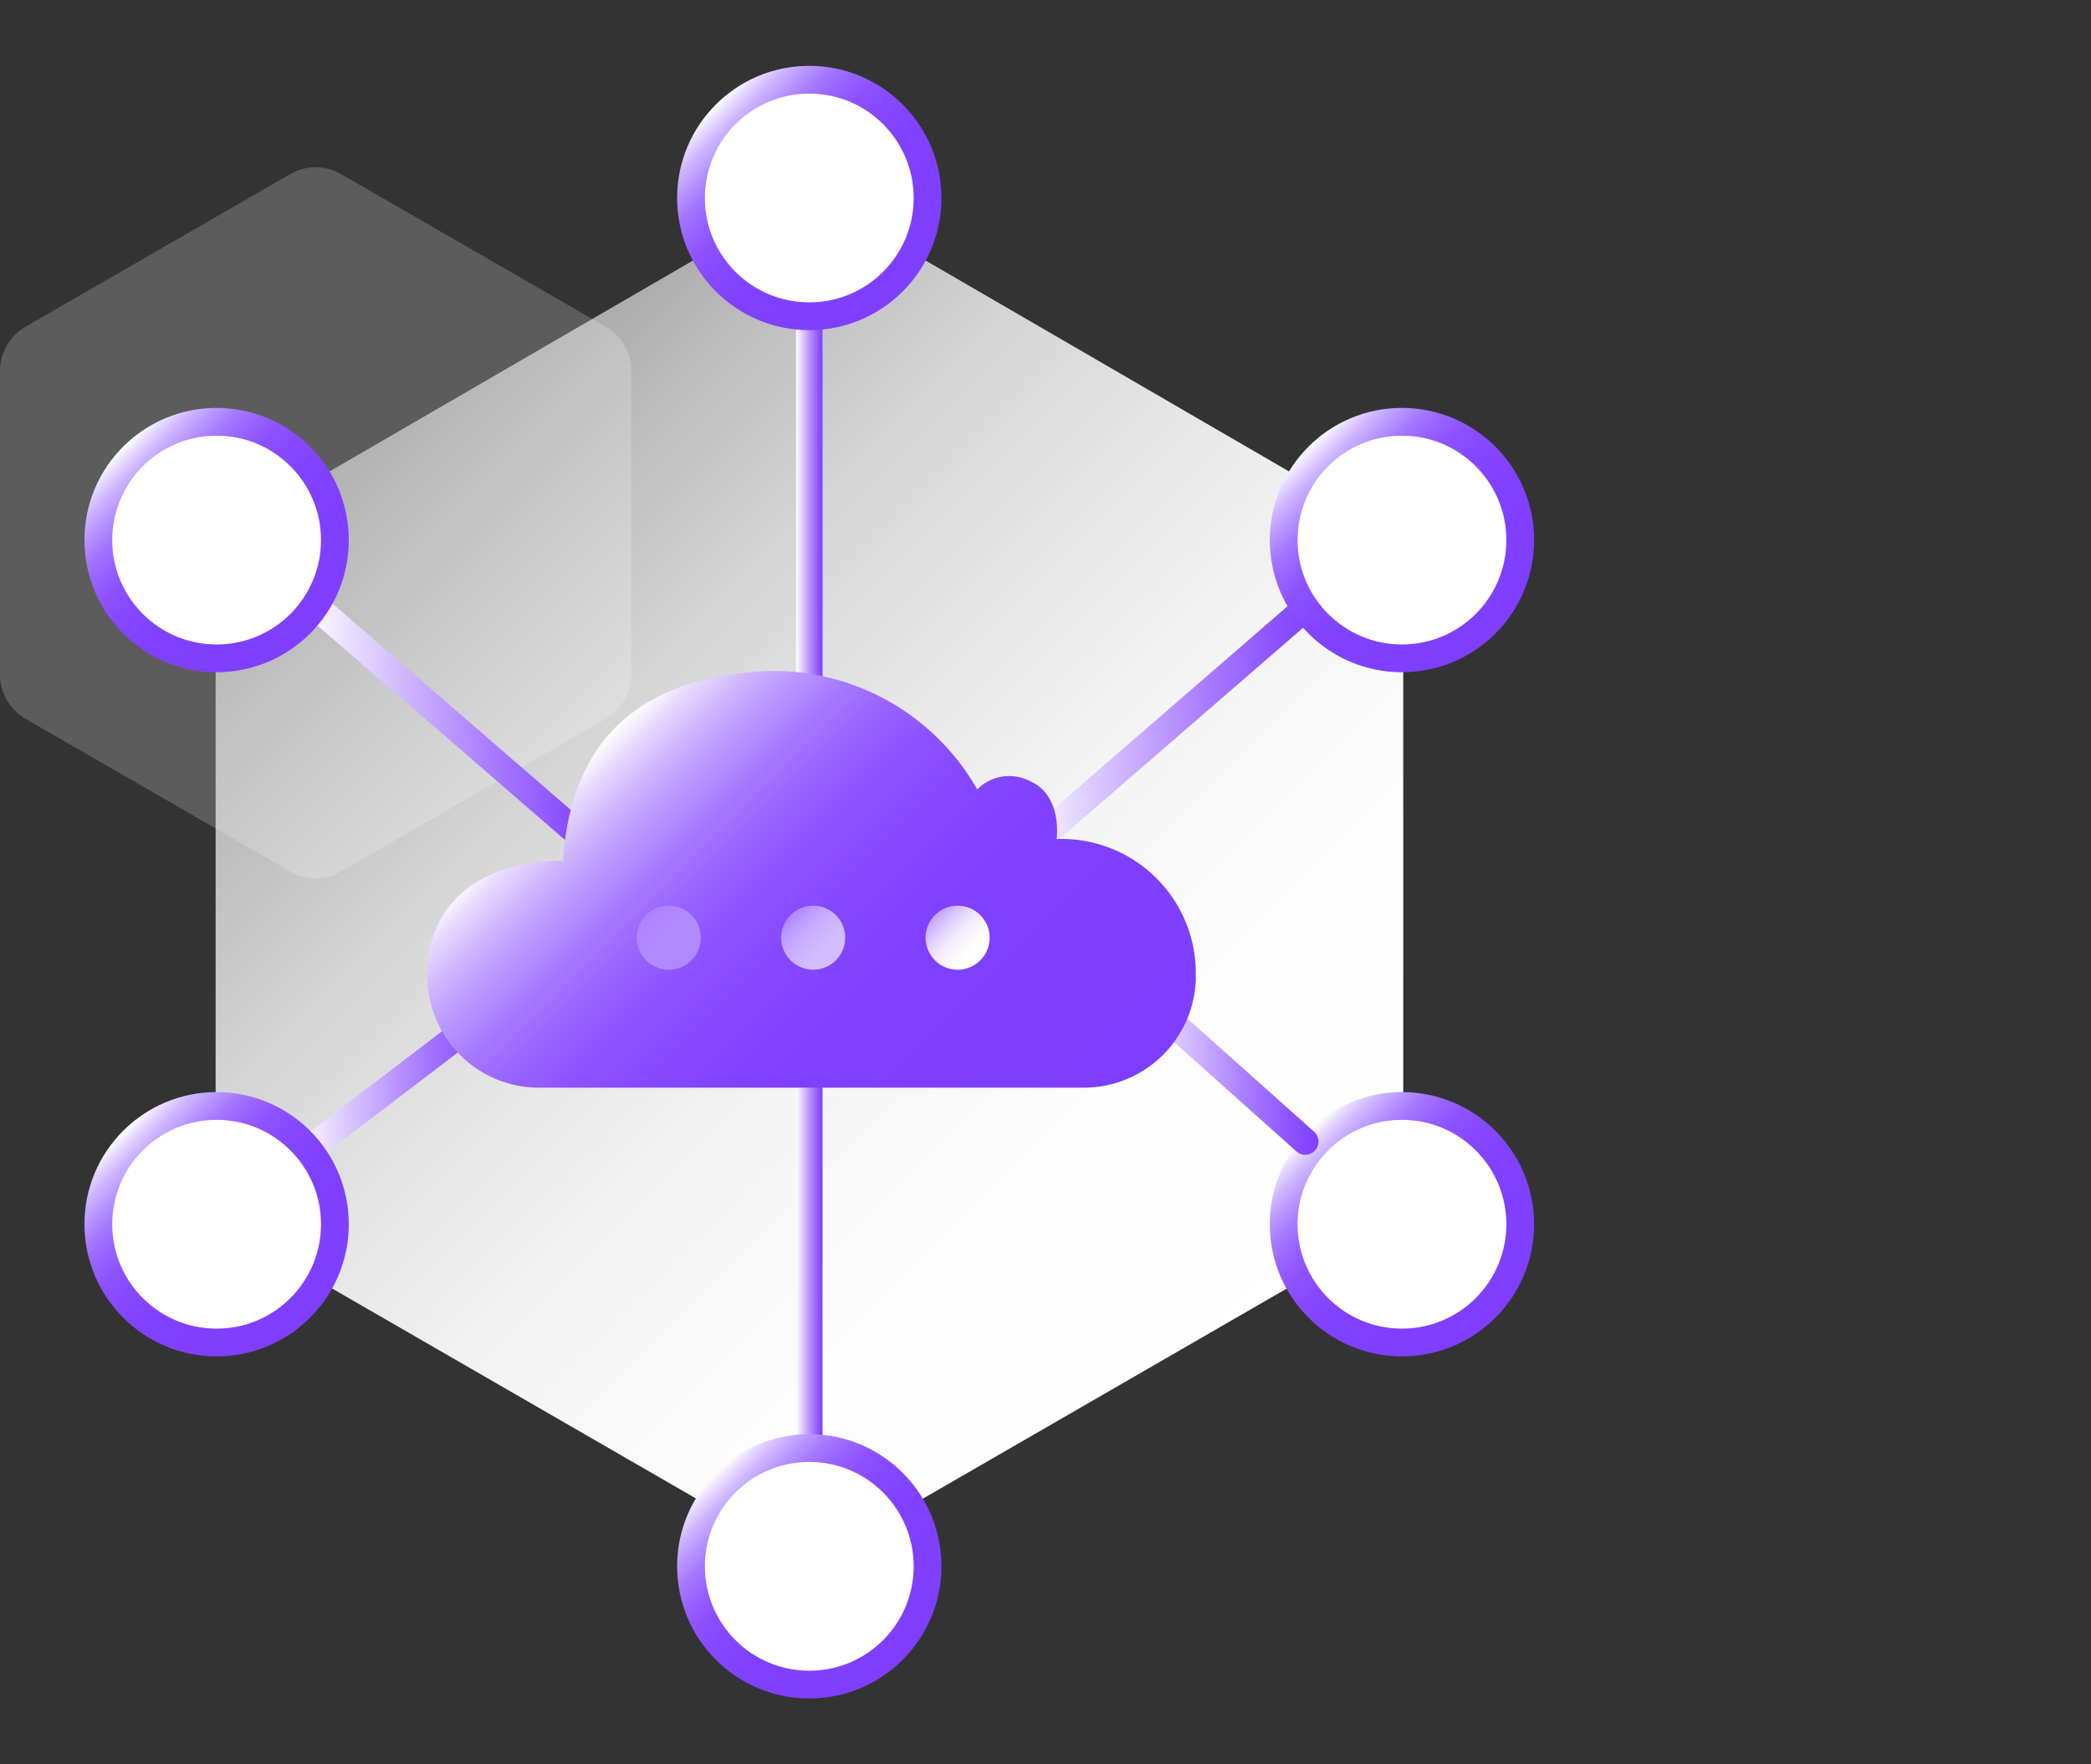
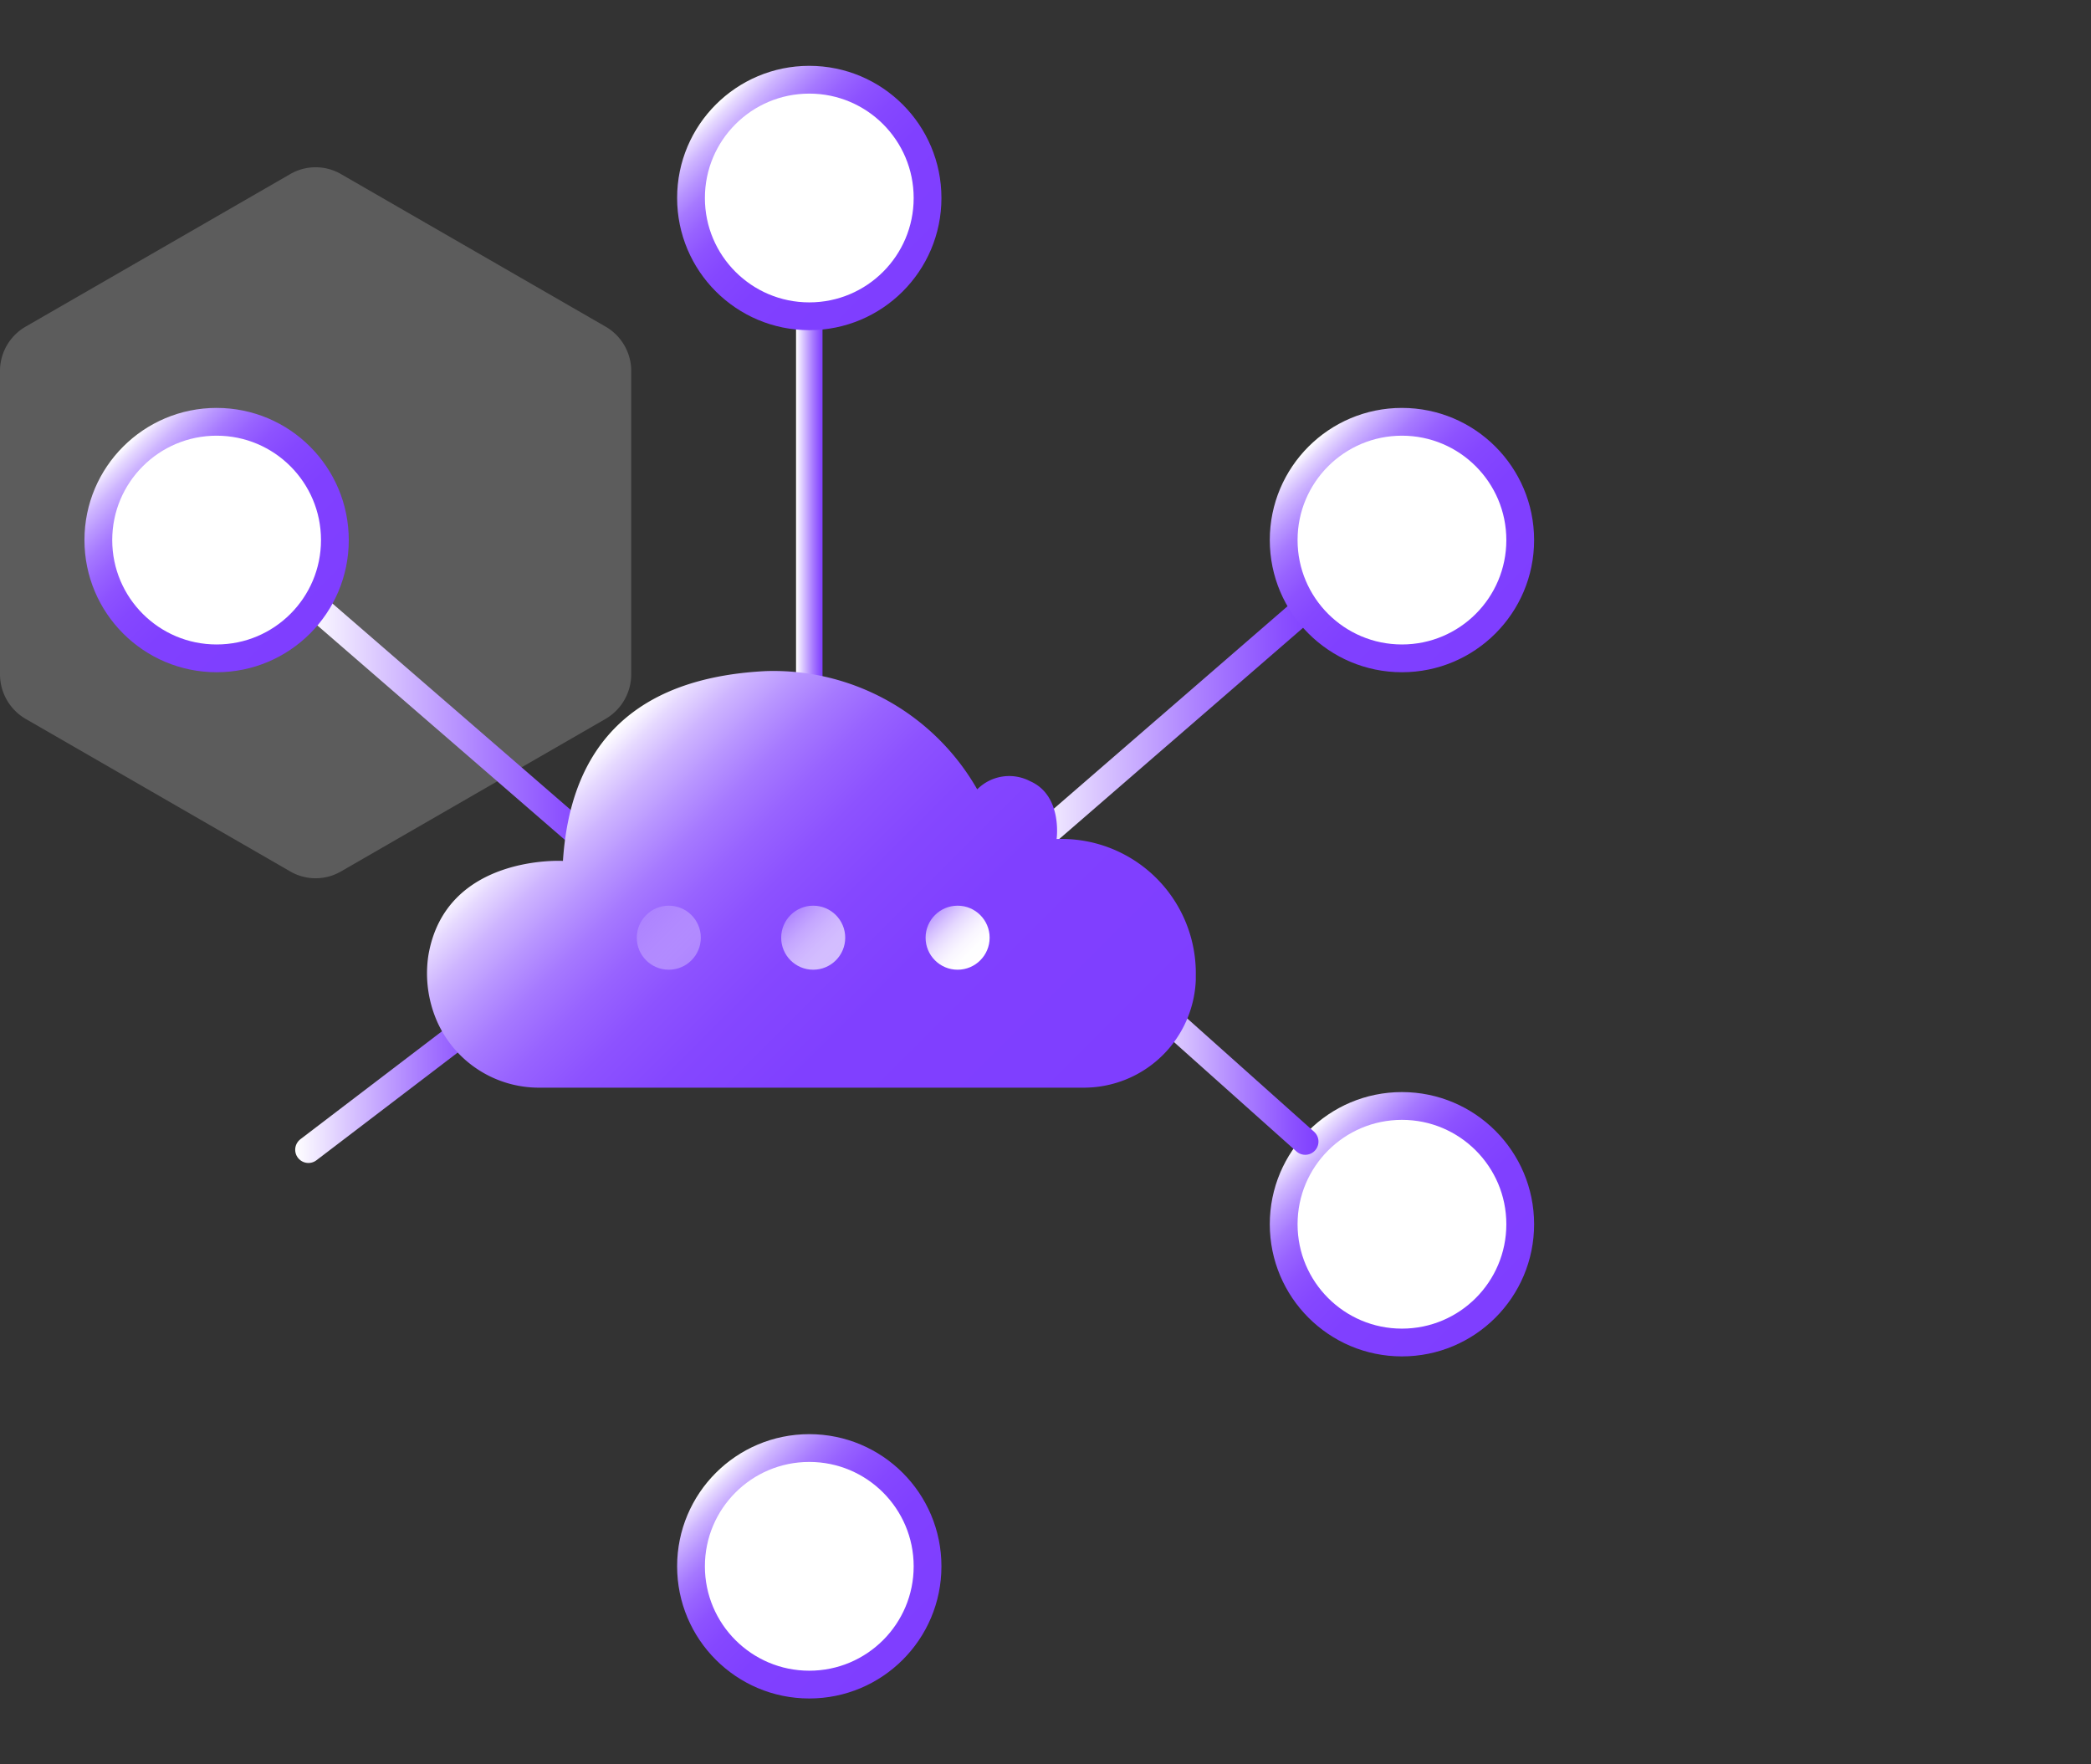
<svg xmlns="http://www.w3.org/2000/svg" xmlns:xlink="http://www.w3.org/1999/xlink" id="图层_1" data-name="图层 1" viewBox="0 0 64 54">
  <rect x="0" y="0" width="64" height="54" fill="#333333" stroke="none" />
  <defs>
    <style>.cls-1,.cls-11,.cls-14,.cls-4,.cls-6,.cls-8,.cls-9{fill:#fff;}.cls-1{opacity:0.2;}.cls-2{fill:url(#未命名的渐变_6);}.cls-10,.cls-12,.cls-13,.cls-3,.cls-5,.cls-7{fill:none;stroke-linecap:round;stroke-linejoin:round;stroke-width:0.81px;}.cls-3{stroke:url(#未命名的渐变_19);}.cls-11,.cls-14,.cls-4,.cls-6,.cls-8,.cls-9{stroke-miterlimit:10;stroke-width:0.85px;}.cls-4{stroke:url(#未命名的渐变_150);}.cls-5{stroke:url(#未命名的渐变_19-2);}.cls-6{stroke:url(#未命名的渐变_150-2);}.cls-7{stroke:url(#未命名的渐变_19-3);}.cls-8{stroke:url(#未命名的渐变_150-3);}.cls-9{stroke:url(#未命名的渐变_150-4);}.cls-10{stroke:url(#未命名的渐变_19-4);}.cls-11{stroke:url(#未命名的渐变_150-5);}.cls-12{stroke:url(#未命名的渐变_19-5);}.cls-13{stroke:url(#未命名的渐变_19-6);}.cls-14{stroke:url(#未命名的渐变_150-6);}.cls-15{fill:url(#未命名的渐变_150-7);}.cls-16{opacity:0.3;fill:url(#未命名的渐变_6-2);}.cls-17{opacity:0.65;fill:url(#未命名的渐变_6-3);}.cls-18{fill:url(#未命名的渐变_6-4);}</style>
    <linearGradient id="未命名的渐变_6" x1="38.98" y1="41.09" x2="10.57" y2="12.68" gradientUnits="userSpaceOnUse">
      <stop offset="0" stop-color="#fff" />
      <stop offset="0.22" stop-color="#fff" stop-opacity="0.99" />
      <stop offset="0.39" stop-color="#fff" stop-opacity="0.95" />
      <stop offset="0.55" stop-color="#fff" stop-opacity="0.88" />
      <stop offset="0.7" stop-color="#fff" stop-opacity="0.79" />
      <stop offset="0.84" stop-color="#fff" stop-opacity="0.67" />
      <stop offset="0.98" stop-color="#fff" stop-opacity="0.53" />
      <stop offset="1" stop-color="#fff" stop-opacity="0.5" />
    </linearGradient>
    <linearGradient id="未命名的渐变_19" x1="24.37" y1="15.29" x2="25.18" y2="15.29" gradientUnits="userSpaceOnUse">
      <stop offset="0" stop-color="#fff" />
      <stop offset="0.25" stop-color="#dbc8ff" />
      <stop offset="0.61" stop-color="#aa7eff" />
      <stop offset="0.87" stop-color="#8b50ff" />
      <stop offset="1" stop-color="#7f3eff" />
    </linearGradient>
    <linearGradient id="未命名的渐变_150" x1="27.63" y1="8.92" x2="21.91" y2="3.19" gradientUnits="userSpaceOnUse">
      <stop offset="0" stop-color="#7f3eff" />
      <stop offset="0.39" stop-color="#8040ff" />
      <stop offset="0.54" stop-color="#8547ff" />
      <stop offset="0.64" stop-color="#8d52ff" />
      <stop offset="0.72" stop-color="#9863ff" />
      <stop offset="0.79" stop-color="#a679ff" />
      <stop offset="0.85" stop-color="#b895ff" />
      <stop offset="0.91" stop-color="#ceb5ff" />
      <stop offset="0.96" stop-color="#e6d9ff" />
      <stop offset="1" stop-color="#fff" />
    </linearGradient>
    <linearGradient id="未命名的渐变_19-2" x1="9.04" y1="33.14" x2="15.24" y2="33.14" xlink:href="#未命名的渐变_19" />
    <linearGradient id="未命名的渐变_150-2" x1="9.49" y1="40.34" x2="3.77" y2="34.61" xlink:href="#未命名的渐变_150" />
    <linearGradient id="未命名的渐变_19-3" x1="31.24" y1="22.23" x2="40.34" y2="22.23" xlink:href="#未命名的渐变_19" />
    <linearGradient id="未命名的渐变_150-3" x1="45.77" y1="19.39" x2="40.05" y2="13.66" xlink:href="#未命名的渐变_150" />
    <linearGradient id="未命名的渐变_150-4" x1="45.77" y1="40.34" x2="40.05" y2="34.61" xlink:href="#未命名的渐变_150" />
    <linearGradient id="未命名的渐变_19-4" x1="24.37" y1="38.45" x2="25.18" y2="38.45" xlink:href="#未命名的渐变_19" />
    <linearGradient id="未命名的渐变_150-5" x1="27.63" y1="50.81" x2="21.91" y2="45.08" xlink:href="#未命名的渐变_150" />
    <linearGradient id="未命名的渐变_19-5" x1="34.58" y1="32.72" x2="40.35" y2="32.72" xlink:href="#未命名的渐变_19" />
    <linearGradient id="未命名的渐变_19-6" x1="9.34" y1="22.23" x2="18.44" y2="22.23" xlink:href="#未命名的渐变_19" />
    <linearGradient id="未命名的渐变_150-6" x1="9.49" y1="19.39" x2="3.77" y2="13.66" xlink:href="#未命名的渐变_150" />
    <linearGradient id="未命名的渐变_150-7" x1="31.5" y1="36.37" x2="18.12" y2="22.99" xlink:href="#未命名的渐变_150" />
    <linearGradient id="未命名的渐变_6-2" x1="21.16" y1="29.4" x2="19.77" y2="28.01" xlink:href="#未命名的渐变_6" />
    <linearGradient id="未命名的渐变_6-3" x1="25.59" y1="29.4" x2="24.2" y2="28.01" xlink:href="#未命名的渐变_6" />
    <linearGradient id="未命名的渐变_6-4" x1="30.01" y1="29.4" x2="28.62" y2="28.01" xlink:href="#未命名的渐变_6" />
  </defs>
  <title>3</title>
  <path class="cls-1" d="M0,11.31v9.35A1.58,1.58,0,0,0,.78,22l8.1,4.67a1.55,1.55,0,0,0,1.56,0L18.54,22a1.58,1.58,0,0,0,.78-1.36V11.31A1.57,1.57,0,0,0,18.54,10l-8.1-4.67a1.55,1.55,0,0,0-1.56,0L.78,10A1.57,1.57,0,0,0,0,11.31Z" />
-   <path class="cls-2" d="M6.6,17.3V36.48a1.57,1.57,0,0,0,.78,1.35L24,47.42a1.55,1.55,0,0,0,1.56,0l16.61-9.59a1.55,1.55,0,0,0,.78-1.35V17.3A1.53,1.53,0,0,0,42.16,16L25.55,6.36a1.55,1.55,0,0,0-1.56,0L7.38,16A1.55,1.55,0,0,0,6.6,17.3Z" />
  <line class="cls-3" x1="24.77" y1="9.68" x2="24.77" y2="20.91" />
  <circle class="cls-4" cx="24.77" cy="6.06" r="3.62" />
  <line class="cls-5" x1="9.44" y1="35.19" x2="14.83" y2="31.08" />
-   <circle class="cls-6" cx="6.63" cy="37.47" r="3.62" />
  <line class="cls-7" x1="31.64" y1="25.82" x2="39.94" y2="18.63" />
  <circle class="cls-8" cx="42.91" cy="16.53" r="3.62" />
  <circle class="cls-9" cx="42.91" cy="37.47" r="3.62" />
-   <line class="cls-10" x1="24.77" y1="32.83" x2="24.77" y2="44.06" />
  <circle class="cls-11" cx="24.77" cy="47.94" r="3.62" />
  <line class="cls-12" x1="39.95" y1="34.94" x2="34.99" y2="30.51" />
  <line class="cls-13" x1="18.04" y1="25.82" x2="9.74" y2="18.63" />
  <circle class="cls-14" cx="6.63" cy="16.53" r="3.62" />
  <path class="cls-15" d="M13.11,29.25c.52-3.11,4.12-2.9,4.12-2.9.18-2.73,1.43-5.57,6.21-5.81a7.18,7.18,0,0,1,6.47,3.62,1.38,1.38,0,0,1,1.62-.25c1,.44.81,1.77.81,1.77a4.11,4.11,0,0,1,4.26,4.19V30a3.43,3.43,0,0,1-3.43,3.29l-16.64,0a3.41,3.41,0,0,1-3.14-2A3.67,3.67,0,0,1,13.11,29.25Z" />
  <circle class="cls-16" cx="20.47" cy="28.7" r="0.98" />
  <circle class="cls-17" cx="24.89" cy="28.7" r="0.98" />
  <circle class="cls-18" cx="29.31" cy="28.7" r="0.98" />
</svg>